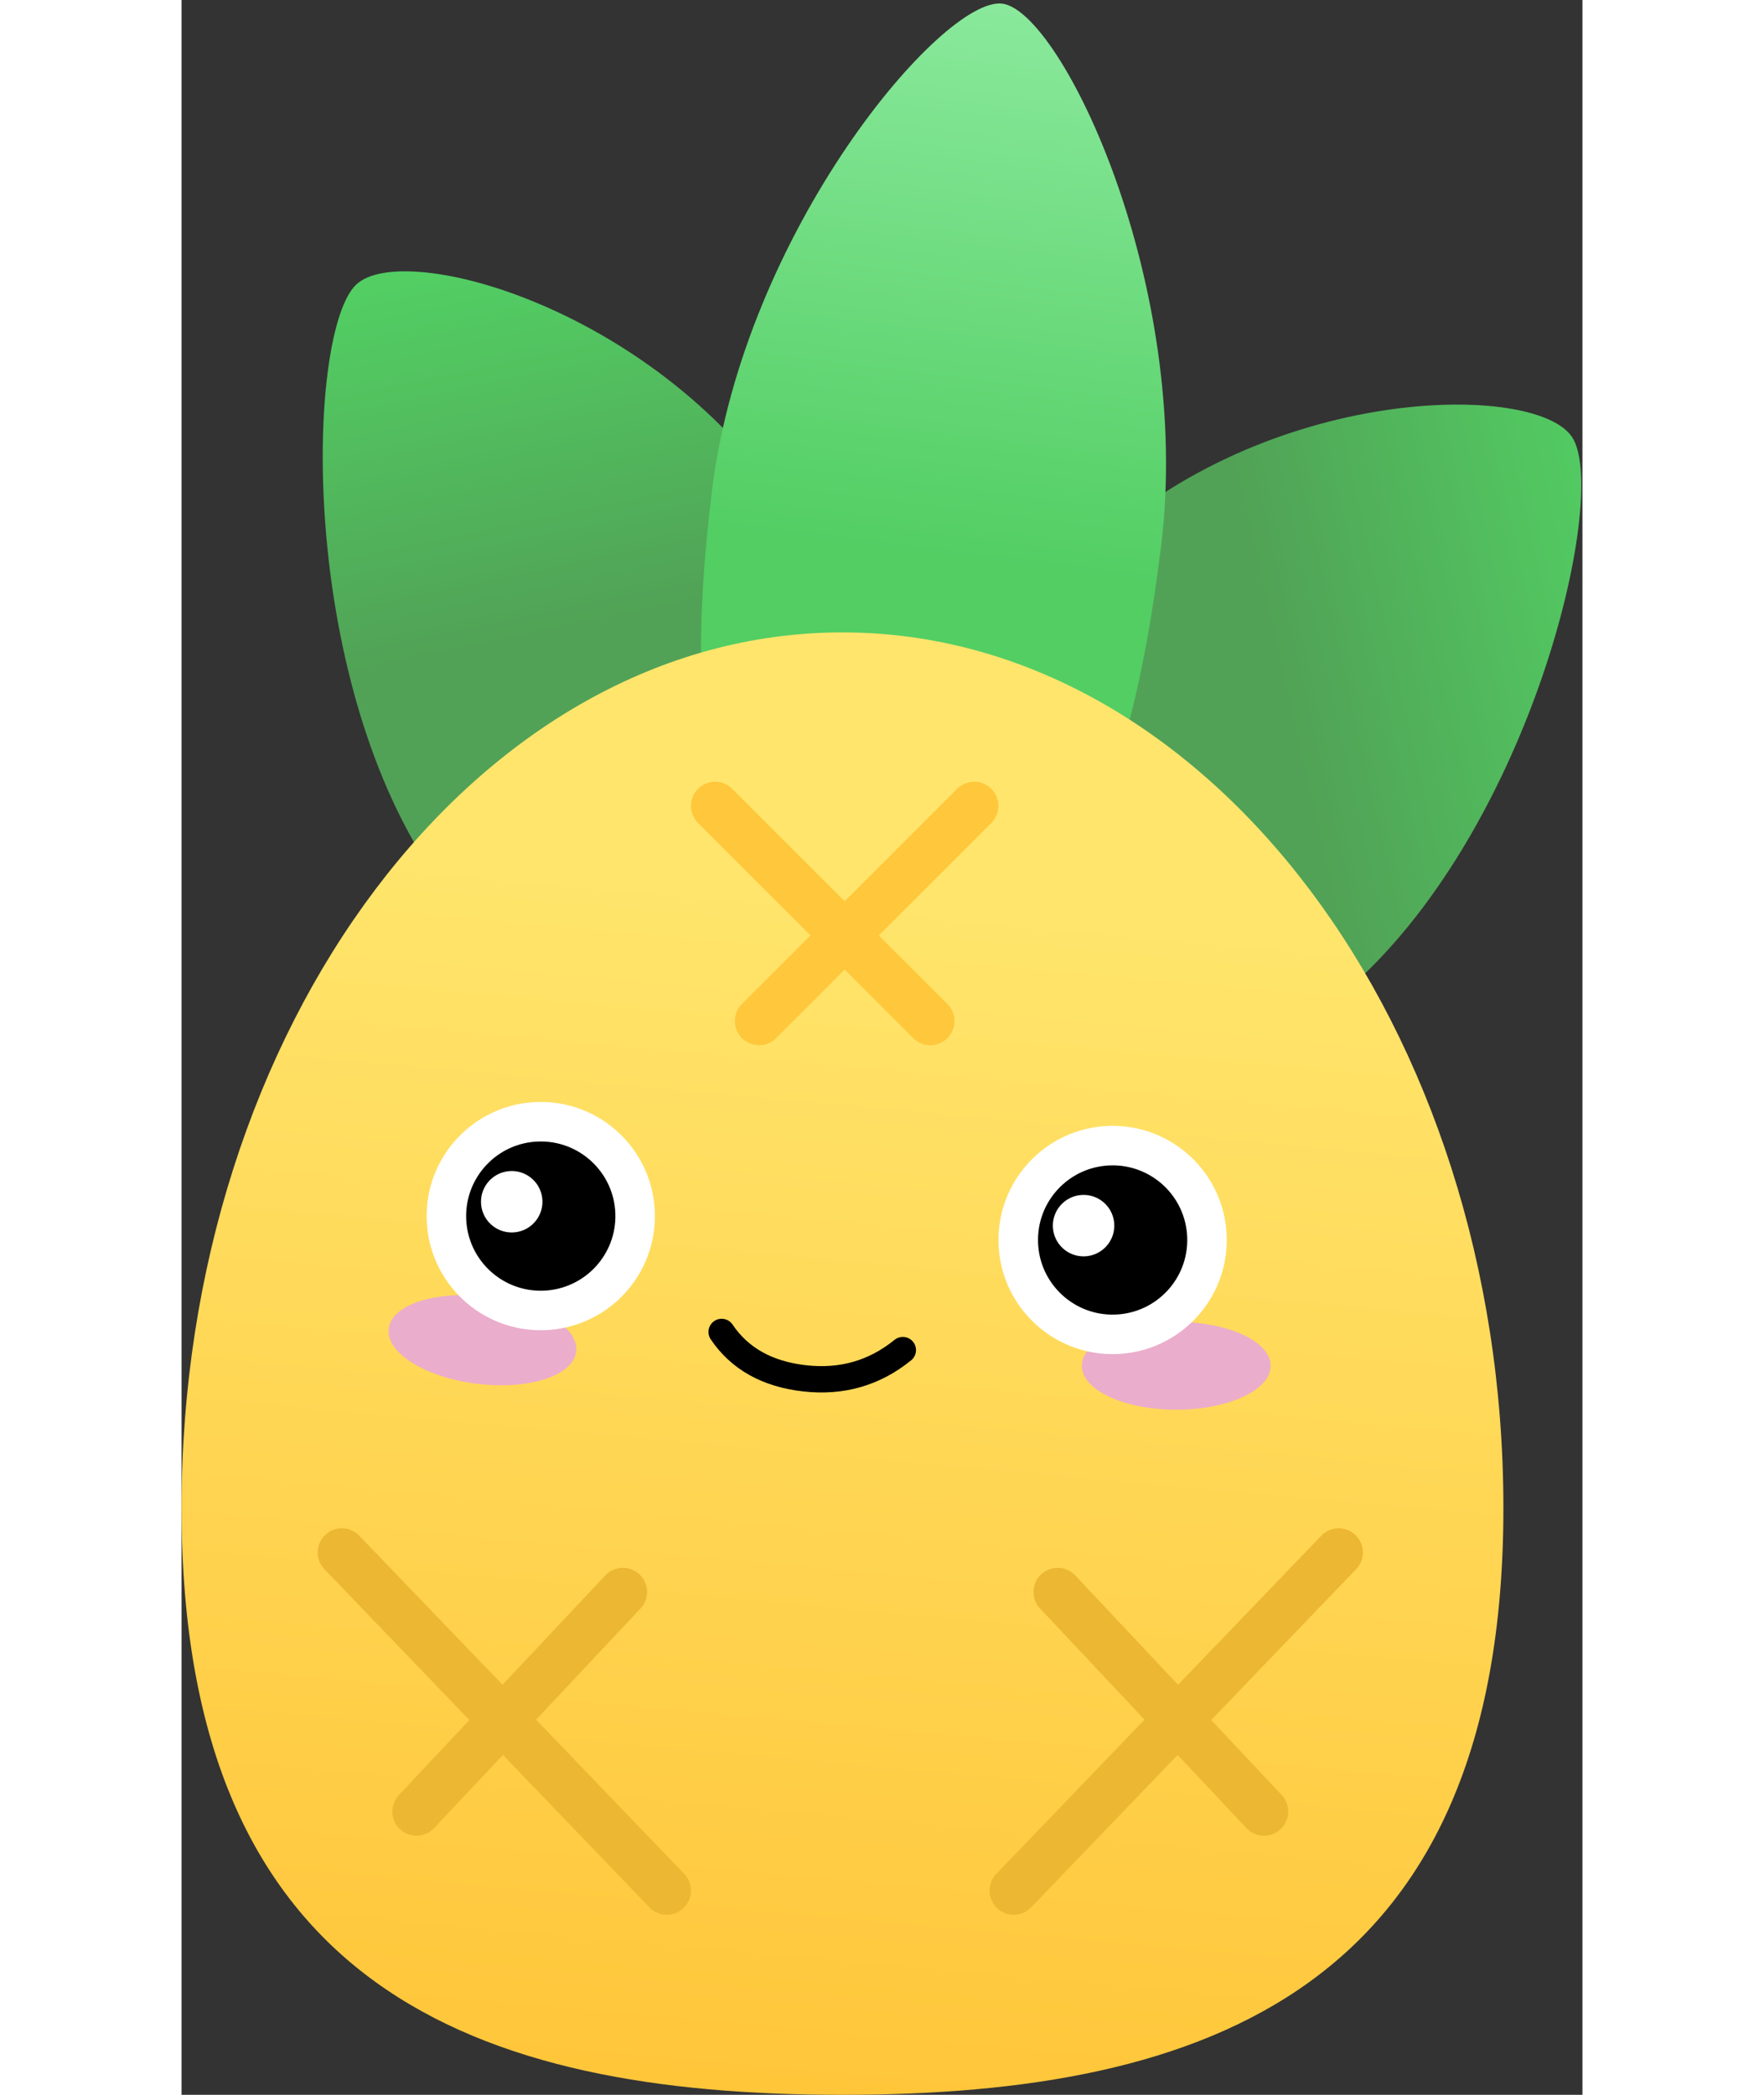
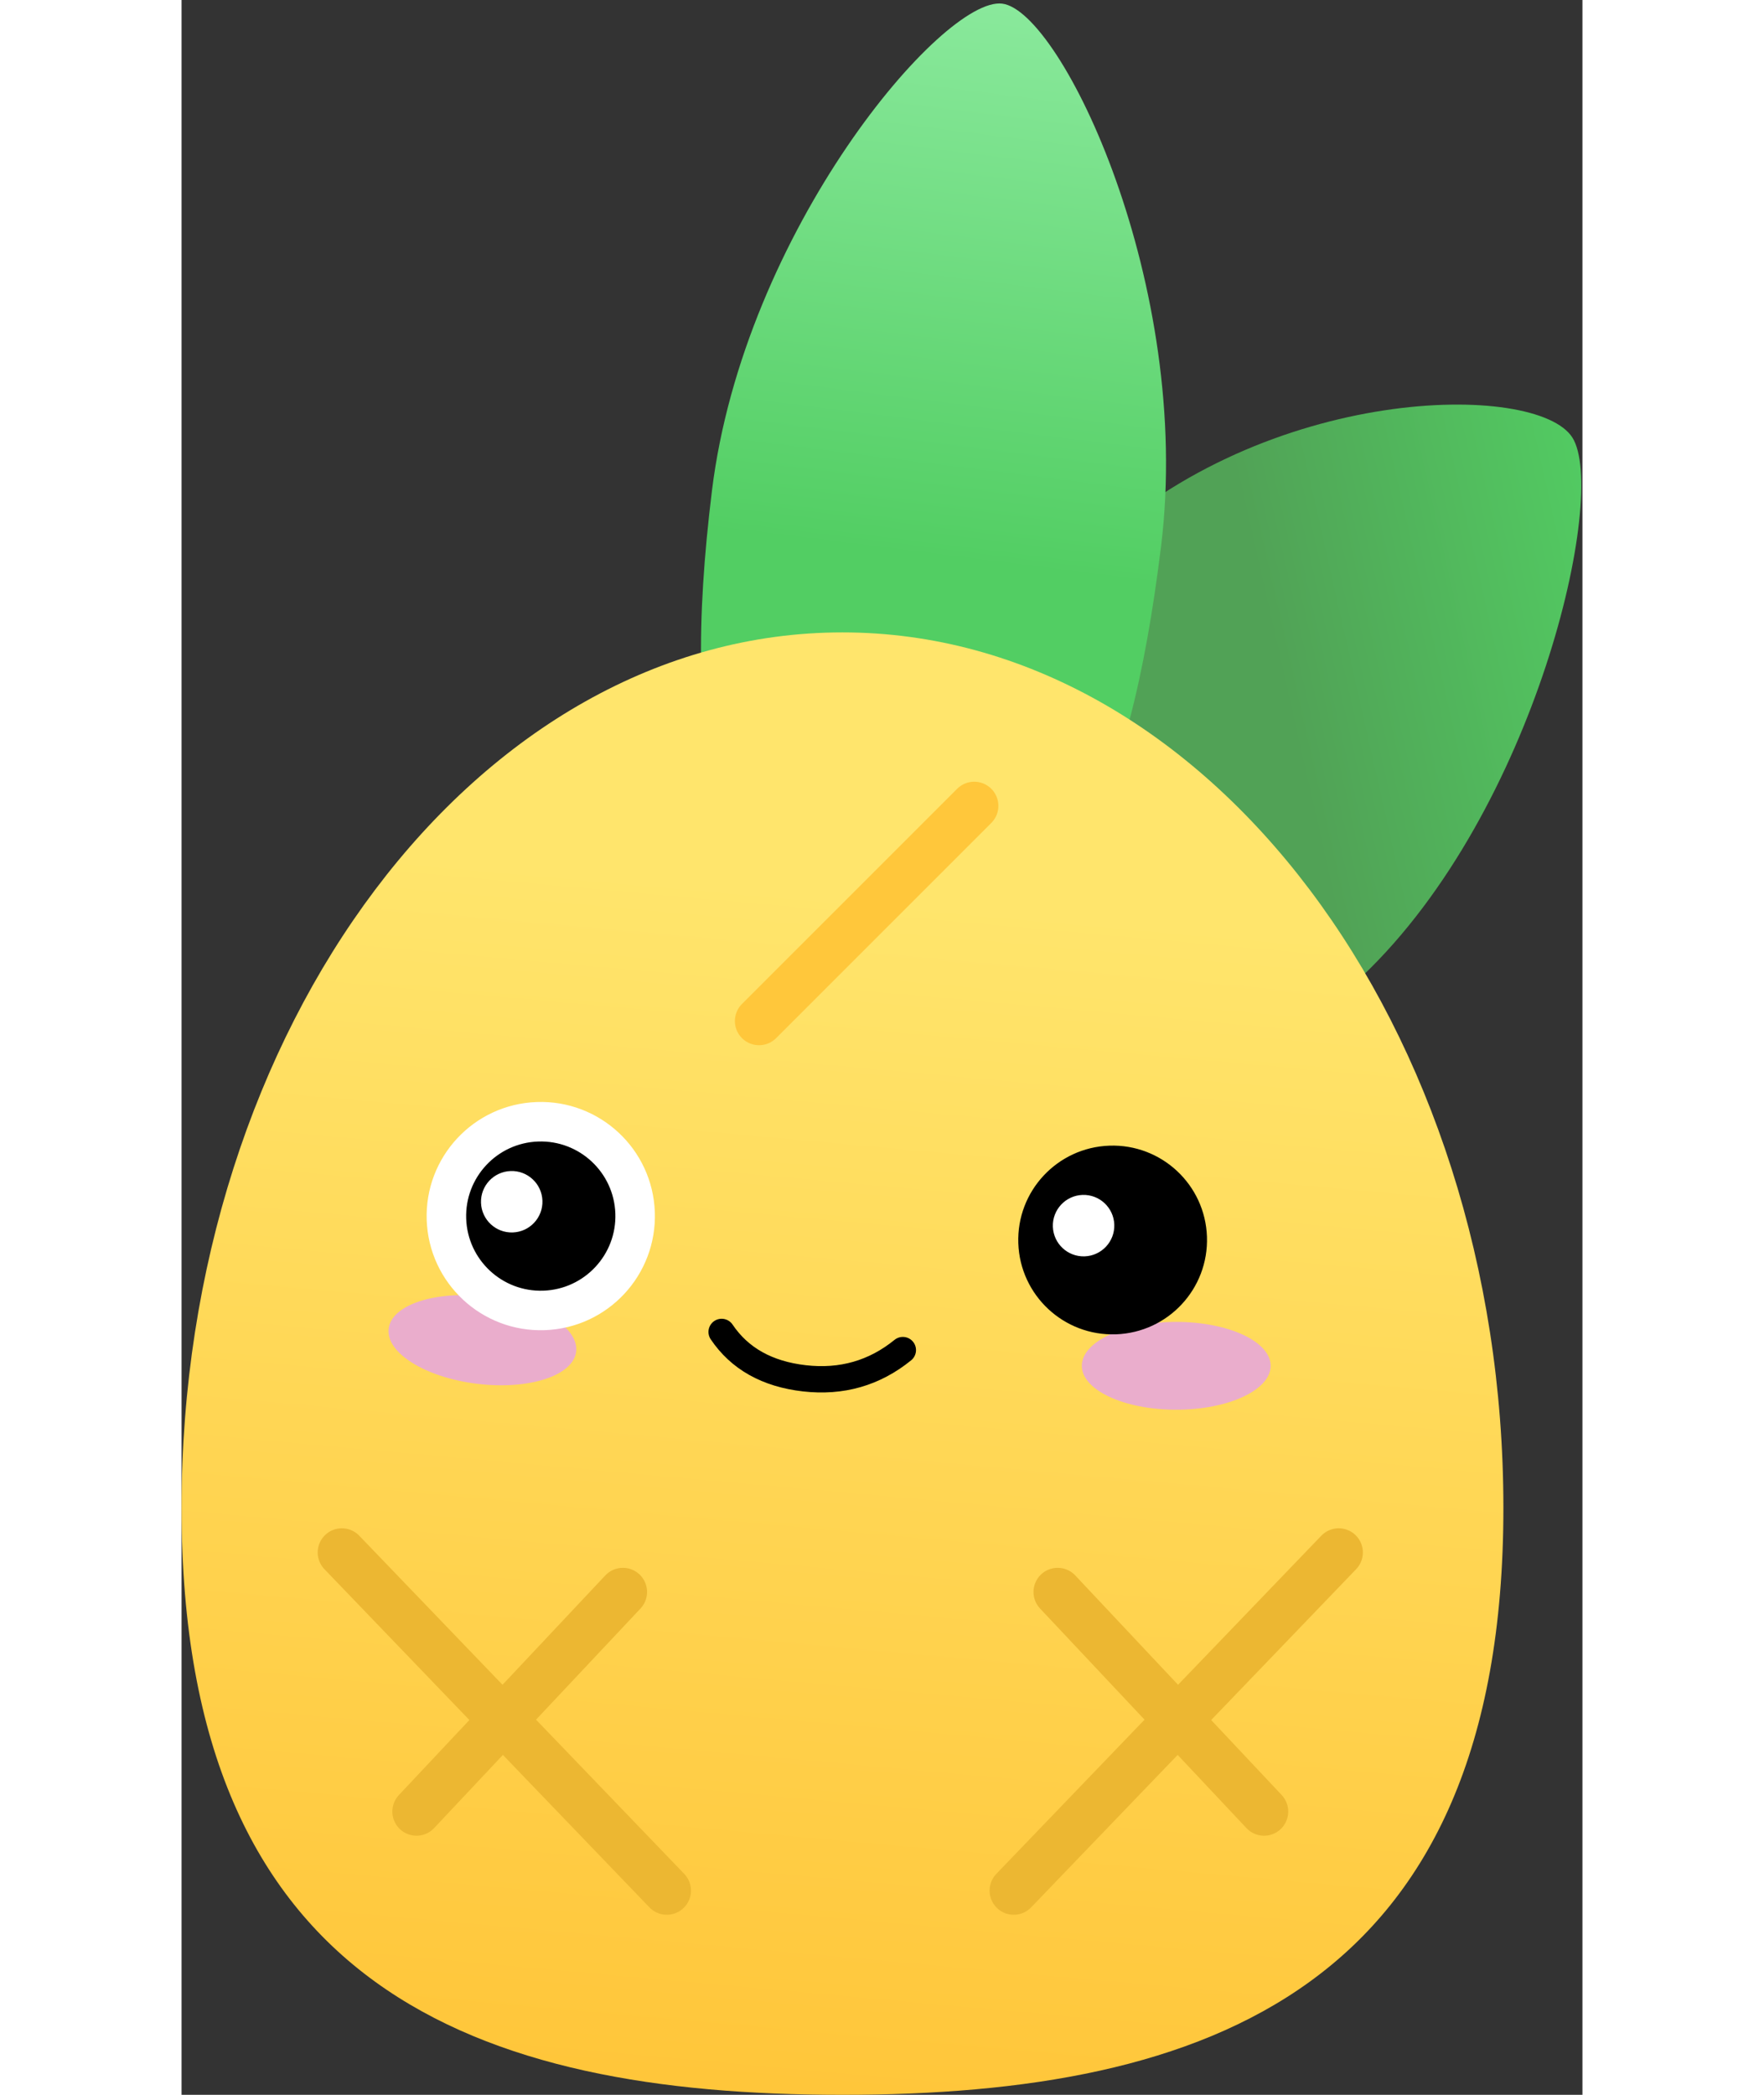
<svg xmlns="http://www.w3.org/2000/svg" xmlns:xlink="http://www.w3.org/1999/xlink" height="38" viewBox="0 0 319 477" width="32">
  <rect x="0" y="0" width="319" height="477" fill="#333333" stroke="none" />
  <linearGradient id="a">
    <stop offset="0" stop-color="#52ce63" />
    <stop offset="1" stop-color="#51a256" />
  </linearGradient>
  <linearGradient id="b" x1="55.342%" x2="42.817%" xlink:href="#a" y1="0%" y2="42.863%" />
  <linearGradient id="c" x1="55.349%" x2="42.808%" xlink:href="#a" y1="0%" y2="42.863%" />
  <linearGradient id="d" x1="50%" x2="50%" y1="0%" y2="58.811%">
    <stop offset="0" stop-color="#8ae99c" />
    <stop offset="1" stop-color="#52ce63" />
  </linearGradient>
  <linearGradient id="e" x1="51.378%" x2="44.585%" y1="17.473%" y2="100%">
    <stop offset="0" stop-color="#ffe56c" />
    <stop offset="1" stop-color="#ffc63a" />
  </linearGradient>
  <g fill="none" fill-rule="evenodd" transform="translate(-34 -24)">
    <g transform="matrix(.993 .122 -.122 .993 33.922 .977)">
-       <path d="m103.951 258.274c44.362-4.361 60.015-40.391 65.353-94.699s-30.932-103.451-46.02-101.968c-15.088 1.483-63.039 58.905-68.377 113.213-5.339 54.308 4.683 87.815 49.044 83.454z" fill="url(#b)" transform="matrix(.707 -.707 .707 .707 -80.496 125.893)" />
      <path d="m275.877 258.274c44.362 4.361 53.167-29.265 47.829-83.573-5.339-54.308-52.073-111.611-67.161-113.094-15.088-1.483-52.575 47.54-47.236 101.848s22.207 90.458 66.569 94.819z" fill="url(#c)" transform="matrix(.707 .707 -.707 .707 191.403 -141.862)" />
      <path d="m188.37 216.876c39.942 0 50.953-38.252 50.953-97.899 0-59.647-37.368-118.101-50.953-118.101s-52.047 58.455-52.047 118.101c0 59.647 12.106 97.899 52.047 97.899z" fill="url(#d)" />
    </g>
    <path d="m184.473 501c83.119 0 150.527-24.145 150.527-133.645s-67.408-199.355-150.527-199.355c-83.119 0-150.473 89.855-150.473 199.355s67.355 133.645 150.473 133.645z" fill="url(#e)" />
    <ellipse cx="260.5" cy="335" fill="#eaadcc" rx="21.5" ry="10" />
    <ellipse cx="102.5" cy="329" fill="#eaadcc" rx="21.5" ry="10" transform="matrix(.993 .122 -.122 .993 40.859 -10.039)" />
    <g transform="matrix(-.999 .035 .035 .999 269.285 271.028)">
      <path d="m73.105 58.273c6.737 4.913 14.313 6.664 22.728 5.253 8.415-1.411 14.505-5.254 18.272-11.528" stroke="#000" stroke-linecap="round" stroke-linejoin="round" stroke-width="6" transform="matrix(1 .017 -.017 1 1.026 -1.625)" />
      <path d="m154.501 3c-5.938 0-11.313 2.406-15.204 6.297-3.891 3.891-6.297 9.265-6.297 15.203 0 5.938 2.406 11.313 6.297 15.203 3.891 3.891 9.266 6.297 15.204 6.297 5.937 0 11.312-2.406 15.202-6.297 3.89-3.891 6.296-9.266 6.296-15.203 0-5.937-2.406-11.312-6.297-15.203-3.89-3.891-9.265-6.297-15.202-6.297z" fill="#000" />
      <path d="m154 21c0-3.866 3.135-7 6.999-7 3.866 0 7.001 3.134 7.001 7s-3.134 7-7.001 7c-3.864-.001-6.999-3.134-6.999-7z" fill="#fff" />
      <path d="m24.5 13c-5.938 0-11.312 2.406-15.203 6.297-3.891 3.891-6.297 9.265-6.297 15.203 0 5.938 2.406 11.313 6.297 15.204 3.891 3.891 9.266 6.297 15.203 6.297 5.937 0 11.312-2.406 15.203-6.297 3.891-3.891 6.297-9.266 6.297-15.203 0-5.937-2.406-11.312-6.297-15.202-3.891-3.891-9.266-6.297-15.203-6.297z" fill="#000" />
      <g fill="#fff">
        <path d="m136 24.499c0 10.219 8.283 18.501 18.501 18.501 10.217 0 18.499-8.282 18.499-18.501 0-10.217-8.282-18.499-18.499-18.499-10.218 0-18.501 8.282-18.501 18.499zm-6 0c0-13.531 10.969-24.499 24.501-24.499 13.531 0 24.499 10.968 24.499 24.499 0 13.532-10.968 24.501-24.499 24.501-13.532 0-24.501-10.968-24.501-24.501z" fill-rule="nonzero" stroke="#fff" stroke-width="3" />
-         <path d="m6 34.499c0 10.219 8.282 18.501 18.5 18.501 10.217 0 18.5-8.282 18.5-18.501 0-10.217-8.283-18.499-18.5-18.499-10.218 0-18.5 8.282-18.5 18.499zm-6 0c0-13.531 10.968-24.499 24.5-24.499 13.531 0 24.5 10.968 24.5 24.499 0 13.532-10.969 24.501-24.5 24.501-13.532 0-24.5-10.968-24.5-24.501z" fill-rule="nonzero" stroke="#fff" stroke-width="3" />
        <path d="m24 31c0-3.866 3.134-7 7-7s7 3.134 7 7-3.134 7-7 7-7-3.134-7-7z" />
      </g>
    </g>
    <g stroke-linecap="round" stroke-width="11">
      <g stroke="#ecb732">
        <path d="m70.5 377.5 74 77" />
        <path d="m134.5 386.5-47 50" />
      </g>
      <g stroke="#ecb732" transform="matrix(-1 0 0 1 298 377)">
        <path d="m.5.5 74 77" />
        <path d="m64.5 9.5-47 50" />
      </g>
      <g stroke="#ffc73b" transform="matrix(0 1 -1 0 215 207)">
        <path d="m.5.5 49 49" />
-         <path d="m.5 10.5 49 49" transform="matrix(-1 0 0 1 50 0)" />
      </g>
    </g>
  </g>
</svg>